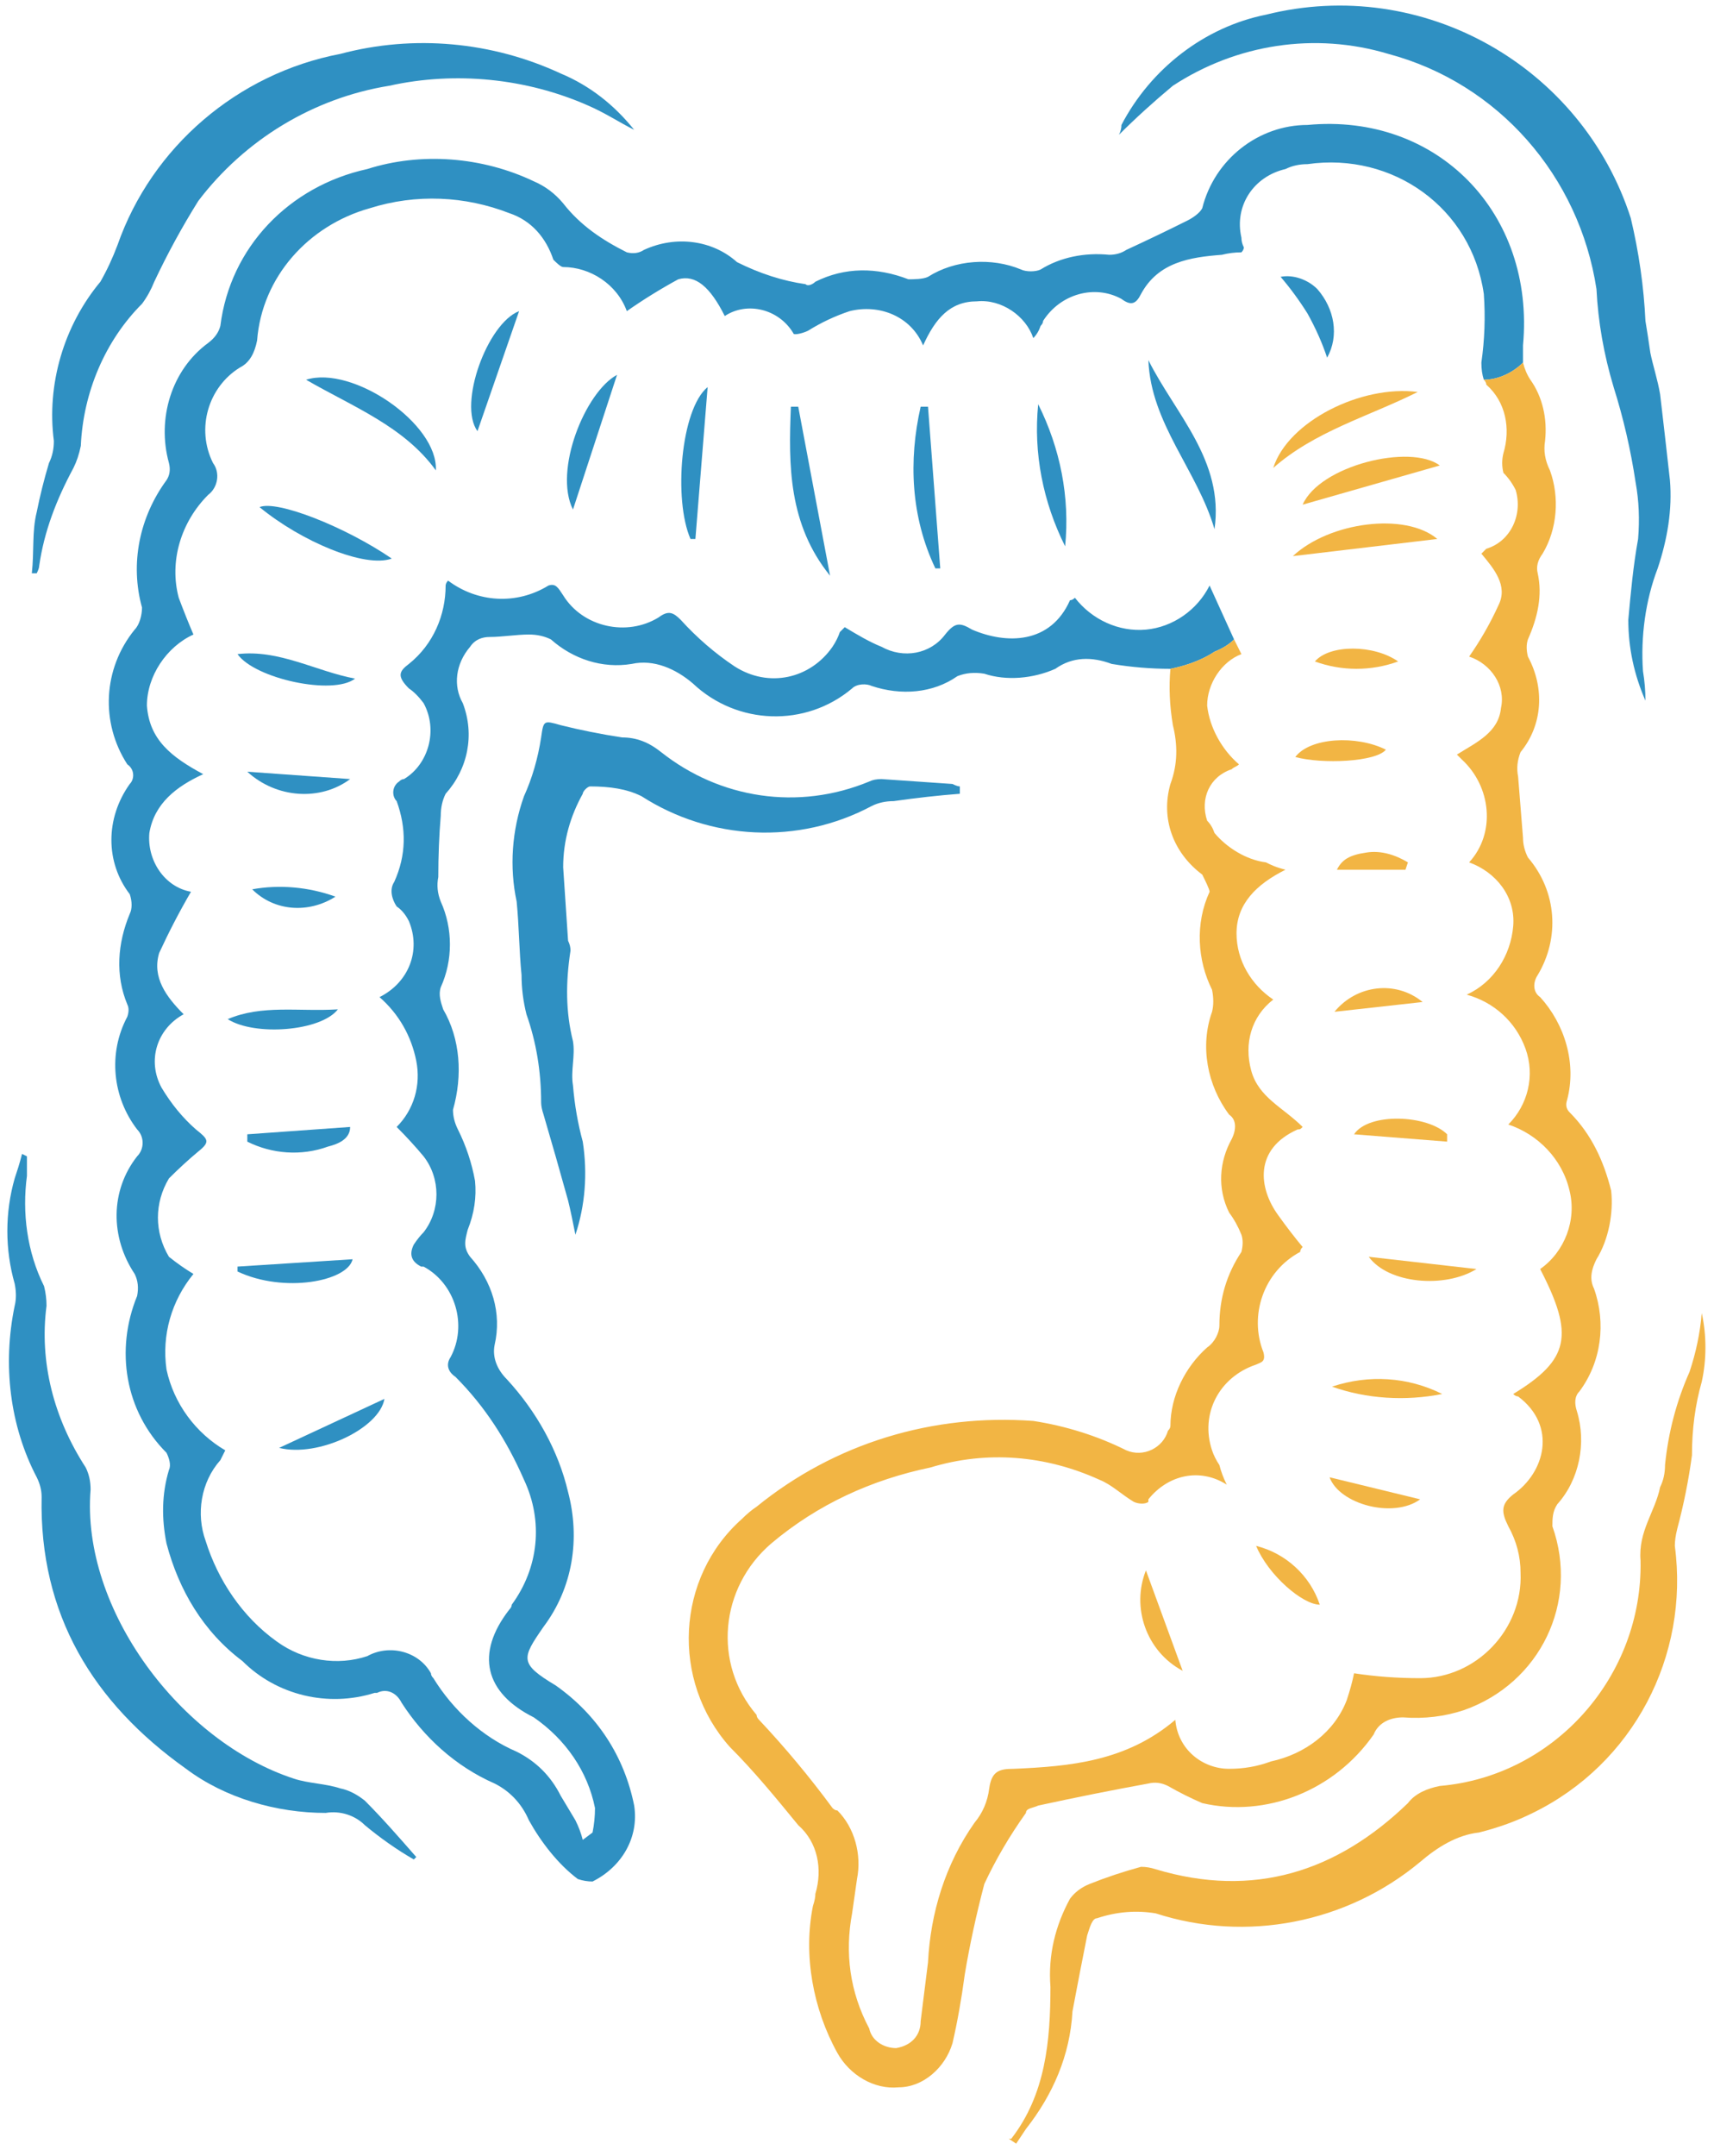
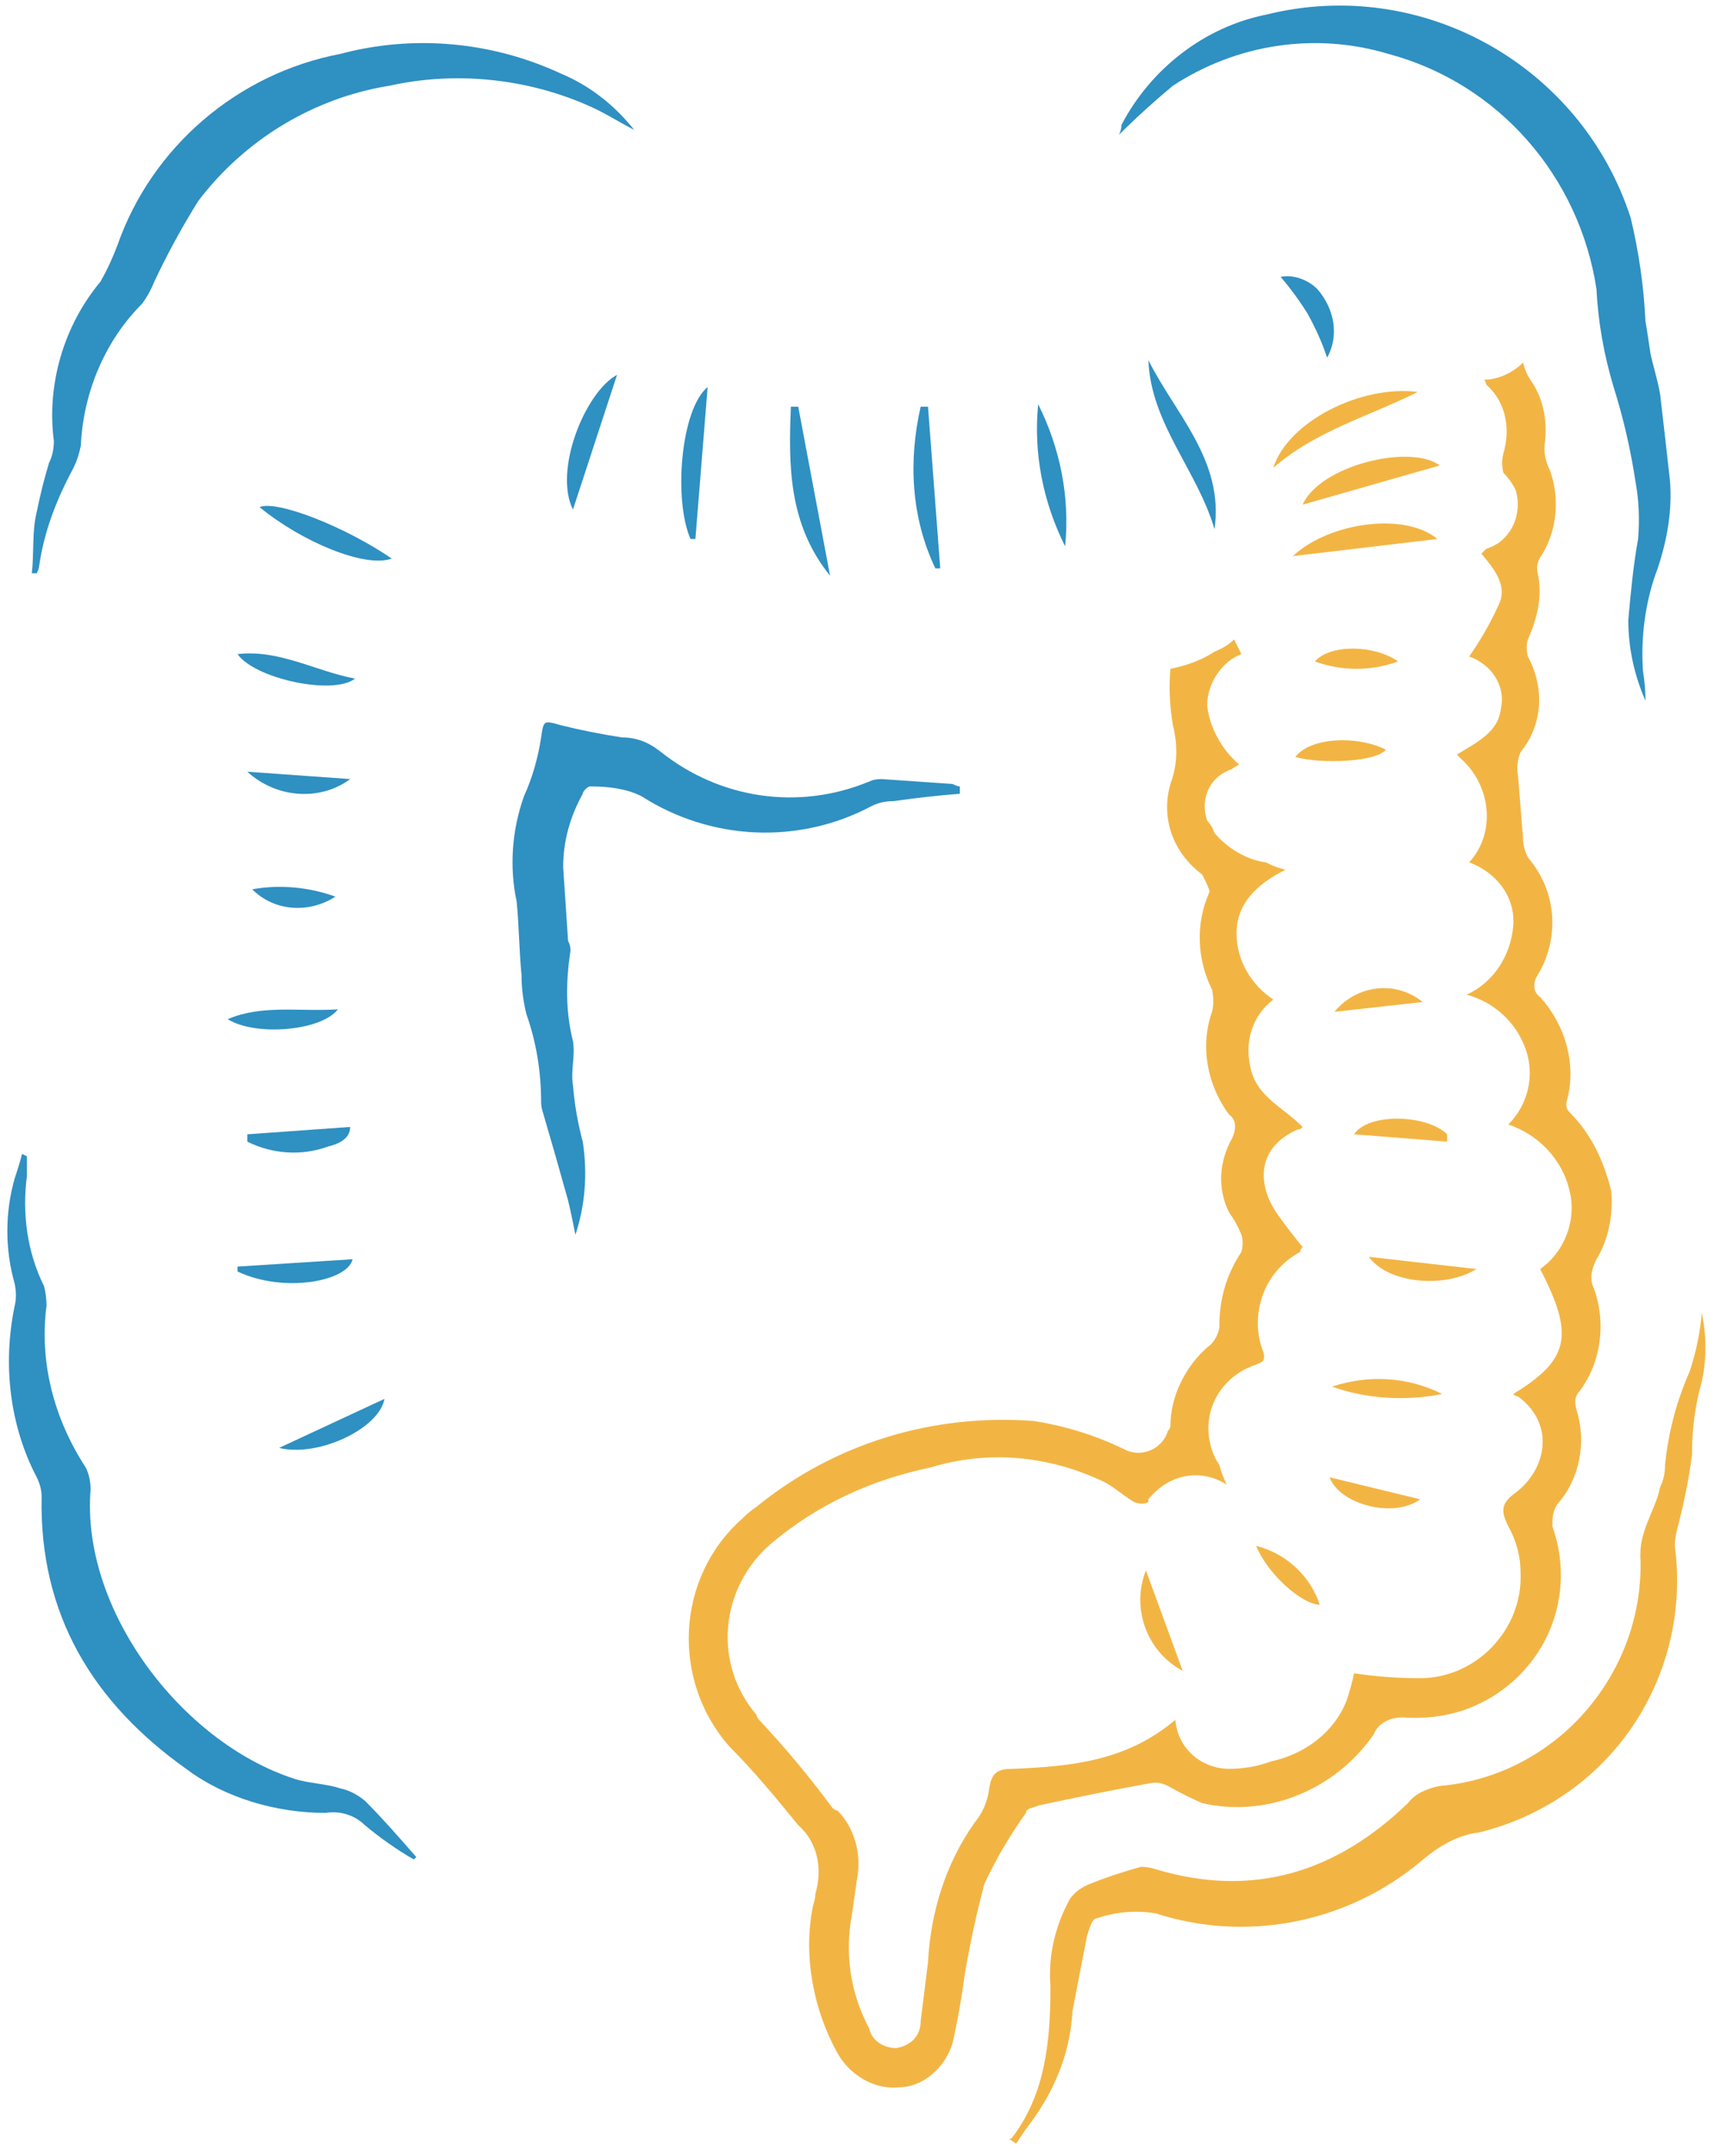
<svg xmlns="http://www.w3.org/2000/svg" version="1.2" viewBox="0 0 70 88" width="70" height="88">
  <defs>
    <clipPath clipPathUnits="userSpaceOnUse" id="cp1">
      <path d="m-1031-641h1440v12371h-1440z" />
    </clipPath>
  </defs>
  <style>.a{fill:none}.b{fill:#2f90c2}.c{fill:#f2b544}</style>
  <g clip-path="url(#cp1)">
    <path fill-rule="evenodd" class="a" d="m14.5 27.7c-0.9 0.7-4.1 0-4.8-1 1.7-0.2 3.2 0.7 4.8 1zm-4.4 3.8l4.2 0.3c-1.2 0.9-3 0.8-4.2-0.3zm3.6 5.1c-1.1 0.7-2.5 0.6-3.4-0.3 1.1-0.2 2.3-0.1 3.4 0.3zm0.1 4.6c-0.7 0.9-3.4 1.1-4.5 0.4 1.4-0.6 2.9-0.3 4.5-0.4zm0.5 4.8c0 0.5-0.5 0.7-0.9 0.8-1.1 0.4-2.3 0.3-3.3-0.2v-0.3zm-4.6 5.9l-0.1-0.2 4.7-0.3c-0.1 0.9-2.8 1.4-4.6 0.5zm6 5.2c-0.2 1.3-2.7 2.5-4.3 2zm0.3-34.3c-1.1 0.4-3.7-0.6-5.4-2.1 0.7-0.2 3.4 0.9 5.4 2.1zm-3.5-7.2c1.9-0.7 5.4 1.8 5.3 3.7-1.3-1.9-3.4-2.6-5.3-3.7zm7 2c-0.9-1.1 0.4-4.4 1.7-4.8zm3.8 3.2c-0.7-1.6 0.5-4.8 1.8-5.4zm5.1 1.2h-0.2c-0.7-1.6-0.4-5.3 0.7-6.2zm3.9-5.4l0.2-0.1 1.3 6.9c-1.7-2-1.7-4.4-1.5-6.8zm5.8 6.6c-0.9-2.1-1.1-4.5-0.5-6.6l0.2-0.1 0.6 6.6zm5.3-0.8c-0.9-1.8-1.3-3.8-1.1-5.8 0.9 1.8 1.2 3.8 1.1 5.8zm6.1-0.7c-0.7-2.4-2.6-4.4-2.7-7 1.1 2.3 3 4.2 2.7 7zm4.5-7.1q-0.2-0.9-0.7-1.7-0.5-0.8-1.1-1.5c0.5-0.1 1.1 0.1 1.4 0.5 0.8 0.7 0.9 1.8 0.4 2.7z" />
-     <path class="b" d="m49.6 26.6c-0.6 0.4-1.3 0.6-1.8 0.7q-1.2 0-2.4-0.2c-0.8-0.3-1.6-0.3-2.3 0.2-0.9 0.4-2 0.5-2.9 0.2q-0.6-0.1-1.1 0.1c-1 0.7-2.3 0.8-3.5 0.4-0.2-0.1-0.6-0.1-0.8 0.1-1.9 1.6-4.7 1.5-6.5-0.2-0.7-0.6-1.6-1-2.5-0.8-1.2 0.2-2.4-0.2-3.3-1q-0.4-0.2-0.9-0.2c-0.5 0-1.1 0.1-1.6 0.1-0.3 0-0.6 0.1-0.8 0.4-0.6 0.7-0.7 1.6-0.3 2.3 0.5 1.3 0.2 2.7-0.7 3.7q-0.2 0.4-0.2 0.9-0.1 1.2-0.1 2.5-0.1 0.5 0.1 1c0.5 1.1 0.5 2.4 0 3.5-0.1 0.3 0 0.6 0.1 0.9 0.7 1.2 0.8 2.7 0.4 4.1q0 0.4 0.2 0.8 0.5 1 0.7 2.1 0.1 1-0.3 2c-0.1 0.4-0.2 0.7 0.1 1.1 0.9 1 1.3 2.3 1 3.6-0.1 0.5 0.1 1 0.5 1.4 1.2 1.3 2.1 2.9 2.5 4.6 0.5 1.9 0.2 3.9-1 5.5-0.9 1.3-1 1.5 0.5 2.4 1.7 1.2 2.8 2.9 3.2 4.9 0.2 1.3-0.5 2.5-1.7 3.1q-0.3 0-0.6-0.1c-0.8-0.6-1.5-1.5-2-2.4-0.3-0.7-0.8-1.2-1.4-1.5-1.6-0.7-2.9-1.9-3.8-3.3-0.2-0.4-0.6-0.6-1-0.4h-0.1c-1.9 0.6-4 0.1-5.4-1.3-1.6-1.2-2.6-2.9-3.1-4.8-0.2-1-0.2-2 0.1-3 0.1-0.2 0-0.5-0.1-0.7-1.7-1.7-2.1-4.2-1.2-6.4q0.1-0.5-0.1-0.9c-1-1.5-1-3.4 0.1-4.8 0.3-0.3 0.3-0.8 0-1.1-1-1.3-1.2-3.1-0.4-4.6q0.1-0.3 0-0.5c-0.5-1.2-0.4-2.5 0.1-3.7 0.1-0.2 0.1-0.5 0-0.8-1-1.3-1-3.1 0-4.5 0.2-0.2 0.2-0.6-0.1-0.8-1.1-1.7-1-3.9 0.3-5.5 0.2-0.2 0.3-0.6 0.3-0.9-0.5-1.8-0.1-3.7 1-5.2q0.2-0.3 0.1-0.7c-0.5-1.8 0.1-3.8 1.6-4.9q0.4-0.3 0.5-0.7c0.4-3.2 2.8-5.7 6-6.4 2.2-0.7 4.7-0.5 6.8 0.5q0.7 0.3 1.2 0.9c0.7 0.9 1.6 1.5 2.6 2q0.4 0.1 0.7-0.1c1.3-0.6 2.8-0.4 3.8 0.5q1.4 0.7 2.8 0.9c0.1 0.1 0.3 0 0.4-0.1 1.2-0.6 2.5-0.6 3.8-0.1 0.2 0 0.6 0 0.8-0.1 1.1-0.7 2.6-0.8 3.8-0.3 0.2 0.1 0.6 0.1 0.8 0 0.8-0.5 1.8-0.7 2.8-0.6q0.4 0 0.7-0.2 1.3-0.6 2.5-1.2c0.2-0.1 0.5-0.3 0.6-0.5 0.5-2 2.3-3.4 4.3-3.4 5.3-0.5 9.3 3.6 8.8 9q0 0.4 0 0.7c-0.4 0.4-1 0.7-1.6 0.7q-0.1-0.3-0.1-0.7 0.2-1.4 0.1-2.8c-0.5-3.5-3.7-5.8-7.2-5.3q-0.5 0-0.9 0.2c-1.3 0.3-2.1 1.5-1.8 2.8q0 0.2 0.1 0.4c0 0 0 0.1-0.1 0.2q-0.4 0-0.8 0.1c-1.3 0.1-2.6 0.3-3.3 1.6-0.2 0.4-0.4 0.5-0.8 0.2-1.1-0.6-2.5-0.2-3.2 0.9q0 0.1-0.1 0.2-0.1 0.3-0.3 0.5c-0.3-0.9-1.3-1.6-2.3-1.5-1.1 0-1.7 0.7-2.2 1.8-0.5-1.2-1.8-1.7-3-1.4q-0.9 0.3-1.7 0.8c-0.2 0.1-0.6 0.2-0.6 0.1-0.6-1-1.9-1.3-2.8-0.7-0.6-1.2-1.2-1.7-1.9-1.5q-1.1 0.6-2.1 1.3c-0.4-1.1-1.5-1.8-2.6-1.8-0.1 0-0.3-0.2-0.4-0.3-0.3-0.9-0.9-1.6-1.8-1.9-1.8-0.7-3.8-0.8-5.7-0.2-2.5 0.7-4.4 2.8-4.6 5.4-0.1 0.5-0.3 0.9-0.7 1.1-1.3 0.8-1.8 2.5-1.1 3.9 0.3 0.4 0.2 1-0.2 1.3-1.1 1.1-1.6 2.7-1.2 4.2q0.3 0.8 0.6 1.5c-1.1 0.5-1.9 1.7-1.9 2.9 0.1 1.4 1 2.1 2.3 2.8-1.1 0.5-2 1.2-2.2 2.4-0.1 1.1 0.6 2.2 1.7 2.4q-0.7 1.2-1.3 2.5c-0.3 1 0.3 1.8 1 2.5-1.1 0.6-1.5 1.9-0.9 3q0 0 0 0 0.6 1 1.4 1.7c0.5 0.4 0.6 0.5 0.1 0.9q-0.6 0.5-1.2 1.1c-0.6 1-0.6 2.2 0 3.2q0.5 0.4 1 0.7c-0.9 1.1-1.3 2.5-1.1 3.9 0.3 1.4 1.2 2.6 2.4 3.3q-0.1 0.2-0.2 0.4c-0.8 0.9-1 2.2-0.6 3.3 0.5 1.6 1.5 3.1 2.9 4.1 1.1 0.8 2.5 1 3.7 0.6 0.9-0.5 2.1-0.2 2.6 0.7q0 0.1 0.1 0.2c0.8 1.3 2 2.4 3.4 3 0.8 0.4 1.4 1 1.8 1.8q0.3 0.5 0.6 1 0.2 0.4 0.3 0.8l0.4-0.3q0.1-0.5 0.1-1c-0.3-1.5-1.2-2.8-2.5-3.7-2-1-2.4-2.6-1-4.4q0.1-0.1 0.1-0.2c1.1-1.5 1.3-3.4 0.5-5.1-0.7-1.6-1.6-3-2.8-4.2-0.3-0.2-0.4-0.5-0.2-0.8 0.7-1.3 0.2-3-1.1-3.7q0 0-0.1 0c-0.4-0.2-0.5-0.5-0.3-0.9q0.2-0.3 0.4-0.5c0.7-0.9 0.7-2.2 0-3.1q-0.5-0.6-1.1-1.2c0.7-0.7 1-1.7 0.8-2.7-0.2-1-0.7-1.9-1.5-2.6 1.2-0.6 1.7-1.9 1.2-3.1q-0.2-0.4-0.5-0.6c-0.2-0.3-0.3-0.7-0.1-1 0.5-1.1 0.5-2.2 0.1-3.3-0.2-0.2-0.2-0.6 0.1-0.8q0.1-0.1 0.2-0.1c1-0.6 1.4-2 0.8-3.1q-0.3-0.4-0.6-0.6c-0.5-0.5-0.4-0.7 0-1 1-0.8 1.5-2 1.5-3.2 0 0 0-0.1 0.1-0.2 1.2 0.9 2.8 1 4.1 0.2 0.3-0.1 0.4 0.1 0.6 0.4 0.8 1.3 2.6 1.7 3.9 0.9 0.4-0.3 0.6-0.2 0.9 0.1q1 1.1 2.2 1.9c1.4 0.9 3.1 0.5 4-0.8q0.2-0.3 0.3-0.6 0.1-0.1 0.2-0.2c0.5 0.3 1 0.6 1.5 0.8 0.9 0.5 2 0.3 2.6-0.5 0.4-0.5 0.6-0.5 1.1-0.2 1.4 0.6 3.2 0.6 4-1.2q0.1 0 0.2-0.1c0.7 0.9 1.8 1.4 2.9 1.3 1.1-0.1 2.1-0.8 2.6-1.8l1 2.2q-0.3 0.3-0.8 0.5z" />
    <path class="c" d="m47.8 27.3c0.5-0.1 1.2-0.3 1.8-0.7q0.5-0.2 0.8-0.5l0.3 0.6c-0.8 0.3-1.4 1.2-1.4 2.1 0.1 0.9 0.6 1.8 1.3 2.4-0.1 0.1-0.2 0.1-0.3 0.2-0.9 0.3-1.3 1.2-1 2.1q0.2 0.2 0.3 0.5c0.5 0.6 1.3 1.1 2.1 1.2 0.2 0.1 0.4 0.2 0.8 0.3-1.2 0.6-2 1.4-2 2.6 0 1.1 0.6 2.1 1.5 2.7-0.9 0.7-1.2 1.8-0.9 2.9 0.3 1.1 1.3 1.5 2.1 2.3-0.1 0.1-0.1 0.1-0.2 0.1-1.8 0.8-1.6 2.4-0.8 3.5q0.5 0.7 1 1.3-0.1 0.1-0.1 0.2c-1.5 0.8-2.1 2.6-1.5 4.1 0.1 0.4-0.1 0.4-0.3 0.5-1.5 0.5-2.3 2-1.8 3.5q0.1 0.3 0.3 0.6 0.1 0.4 0.3 0.8c-1.1-0.7-2.4-0.4-3.2 0.6q0 0 0 0.1c-0.1 0.1-0.4 0.1-0.6 0-0.5-0.3-0.9-0.7-1.4-0.9-2.2-1-4.6-1.2-6.9-0.5-2.4 0.5-4.6 1.5-6.5 3.1-2.1 1.8-2.4 4.9-0.6 7q0 0.1 0.1 0.2 1.6 1.7 3 3.6 0.1 0.1 0.2 0.1c0.7 0.7 1 1.8 0.8 2.8q-0.1 0.7-0.2 1.4c-0.3 1.6-0.1 3.2 0.7 4.7 0.1 0.5 0.6 0.8 1.1 0.8 0.6-0.1 1-0.5 1-1.1 0.1-0.8 0.2-1.6 0.3-2.4 0.1-2 0.7-4 1.9-5.7q0.5-0.6 0.6-1.4c0.1-0.7 0.4-0.8 1-0.8 2.3-0.1 4.6-0.3 6.6-2 0.1 1.2 1.1 2 2.2 2q0.9 0 1.7-0.3c1.4-0.3 2.6-1.2 3.1-2.5q0.2-0.6 0.3-1.1 1.3 0.2 2.7 0.2c2.3 0 4.2-2 4.1-4.3q0-1-0.5-1.9c-0.3-0.6-0.3-0.9 0.2-1.3 1.3-0.9 1.8-2.8 0.2-4q-0.1 0-0.2-0.1c2.3-1.4 2.5-2.4 1.1-5.1 1-0.7 1.5-2 1.2-3.2-0.3-1.3-1.3-2.3-2.5-2.7 0.8-0.8 1.1-2 0.7-3.1-0.4-1.1-1.3-1.9-2.4-2.2 1.1-0.5 1.8-1.6 1.9-2.8 0.1-1.2-0.7-2.2-1.8-2.6 1.1-1.2 0.9-3.1-0.3-4.2q-0.1-0.1-0.2-0.2c0.8-0.5 1.7-0.9 1.8-1.9 0.2-0.9-0.4-1.8-1.3-2.1q0.7-1 1.2-2.1c0.4-0.8-0.2-1.5-0.7-2.1q0.1-0.1 0.2-0.2c1-0.3 1.5-1.4 1.2-2.4q-0.2-0.4-0.5-0.7-0.1-0.4 0-0.8c0.3-1 0.1-2.1-0.7-2.8q0-0.1-0.1-0.2c0.6 0 1.2-0.3 1.6-0.7q0.1 0.4 0.3 0.7c0.5 0.7 0.7 1.6 0.6 2.5q-0.1 0.6 0.2 1.2c0.4 1.1 0.3 2.4-0.3 3.4q-0.3 0.4-0.2 0.8c0.2 0.9 0 1.8-0.4 2.7q-0.1 0.3 0 0.7c0.7 1.3 0.6 2.8-0.3 3.9q-0.2 0.5-0.1 1 0.1 1.2 0.2 2.5 0 0.4 0.2 0.8c1.2 1.4 1.3 3.3 0.4 4.8-0.2 0.3-0.2 0.7 0.1 0.9 1 1.1 1.5 2.7 1.1 4.2q-0.1 0.3 0.1 0.5c0.9 0.9 1.4 2 1.7 3.2 0.1 0.9-0.1 2-0.6 2.8-0.2 0.4-0.3 0.8-0.1 1.2 0.5 1.4 0.3 3-0.6 4.2-0.2 0.2-0.2 0.5-0.1 0.8 0.4 1.3 0.1 2.8-0.8 3.8-0.2 0.3-0.2 0.6-0.2 0.9 1.1 3.1-0.5 6.4-3.6 7.5q-1.2 0.4-2.5 0.3c-0.5 0-1 0.2-1.2 0.7-1.6 2.3-4.4 3.4-7 2.8q-0.7-0.3-1.4-0.7-0.4-0.2-0.8-0.1-2.2 0.4-4.5 0.9c-0.2 0.1-0.5 0.1-0.5 0.3q-1 1.4-1.7 2.9-0.5 1.9-0.8 3.7-0.2 1.5-0.5 2.8c-0.3 1-1.2 1.8-2.2 1.8-1 0.1-2-0.5-2.5-1.4-1-1.8-1.4-4-1-6q0.1-0.3 0.1-0.5c0.3-1 0.1-2.1-0.7-2.8-0.9-1.1-1.8-2.2-2.8-3.2-2.4-2.7-2.2-6.9 0.5-9.3q0.3-0.3 0.6-0.5c3.2-2.6 7.2-3.8 11.3-3.5 1.3 0.2 2.6 0.6 3.8 1.2 0.7 0.3 1.5-0.1 1.7-0.8q0.1-0.1 0.1-0.2c0-1.2 0.6-2.4 1.5-3.2 0.3-0.2 0.5-0.6 0.5-0.9 0-1.1 0.3-2.1 0.9-3q0.1-0.4 0-0.7-0.2-0.5-0.5-0.9c-0.5-1-0.4-2.1 0.1-3 0.2-0.4 0.2-0.8-0.1-1-0.9-1.2-1.2-2.8-0.7-4.2q0.1-0.4 0-0.9c-0.6-1.2-0.7-2.7-0.1-4 0-0.1-0.2-0.5-0.3-0.7-1.2-0.9-1.7-2.3-1.3-3.7 0.3-0.8 0.3-1.6 0.1-2.4q-0.2-1.2-0.1-2.3z" />
    <path class="c" d="m69.5 56.4q-0.4 1.4-0.4 3-0.2 1.5-0.6 3-0.1 0.4-0.1 0.7c0.6 4.5-1.7 8.9-5.8 10.9q-1 0.5-2.2 0.8c-0.9 0.1-1.7 0.6-2.4 1.2-3 2.5-7.1 3.3-10.8 2.1q-1.2-0.2-2.4 0.2c-0.2 0-0.3 0.4-0.4 0.7q-0.3 1.5-0.6 3.1c-0.1 1.8-0.8 3.4-1.9 4.8q-0.2 0.3-0.4 0.6l-0.3-0.2h0.1c1.4-1.8 1.6-4 1.6-6.2-0.1-1.3 0.2-2.5 0.8-3.6q0.3-0.4 0.8-0.6 1-0.4 2.1-0.7 0.3 0 0.6 0.1c4 1.2 7.4 0.1 10.3-2.7 0.3-0.4 0.8-0.6 1.3-0.7 4.7-0.4 8.3-4.5 8.2-9.2-0.1-1.2 0.6-2 0.8-3q0.2-0.4 0.2-0.9 0.2-2 1-3.8 0.4-1.2 0.5-2.4c0.2 0.9 0.2 1.9 0 2.8z" />
    <path class="b" d="m47.9 3.5q-1.2 1-2.2 2 0.1-0.2 0.1-0.4c1.2-2.3 3.4-4 5.9-4.5 6.4-1.6 12.9 2.1 14.9 8.3q0.5 2.1 0.6 4.2 0.1 0.6 0.2 1.3c0.1 0.5 0.3 1.1 0.4 1.7q0.2 1.7 0.4 3.5c0.1 1.2-0.1 2.4-0.5 3.6-0.5 1.3-0.7 2.8-0.6 4.2q0.1 0.6 0.1 1.2-0.7-1.6-0.7-3.3c0.1-1.1 0.2-2.2 0.4-3.3q0.1-1.2-0.1-2.3-0.3-2-0.9-3.9-0.6-2-0.7-4c-0.7-4.6-4-8.4-8.5-9.6-3-0.9-6.2-0.4-8.8 1.3z" />
    <path class="b" d="m1.5 23.4h-0.2c0.1-0.9 0-1.7 0.2-2.5q0.2-1 0.5-2 0.2-0.4 0.2-0.9c-0.3-2.3 0.4-4.7 1.9-6.5q0.4-0.7 0.7-1.5c1.4-4 4.9-7 9.1-7.8 3-0.8 6.2-0.5 9 0.8 1.2 0.5 2.2 1.3 3 2.3-0.6-0.3-1.2-0.7-1.9-1-2.5-1.1-5.4-1.4-8.1-0.8-3.1 0.5-5.9 2.2-7.8 4.7q-1 1.6-1.8 3.3-0.2 0.5-0.5 0.9c-1.5 1.5-2.4 3.6-2.5 5.8q-0.1 0.5-0.3 0.9c-0.7 1.3-1.2 2.6-1.4 4q0 0.1-0.1 0.3z" />
    <path class="b" d="m23.8 32.4c-0.5 0.9-0.8 1.9-0.8 3q0.1 1.5 0.2 3 0.1 0.2 0.1 0.4c-0.2 1.3-0.2 2.5 0.1 3.7 0.1 0.6-0.1 1.2 0 1.8q0.1 1.2 0.4 2.3c0.2 1.3 0.1 2.6-0.3 3.8-0.1-0.5-0.2-1-0.3-1.4q-0.5-1.8-1-3.5-0.1-0.3-0.1-0.5 0-1.9-0.6-3.6-0.2-0.8-0.2-1.6c-0.1-1-0.1-2-0.2-3-0.3-1.4-0.2-2.9 0.3-4.3q0.5-1.1 0.7-2.4c0.1-0.7 0.1-0.7 0.8-0.5q1.2 0.3 2.5 0.5c0.6 0 1.1 0.2 1.6 0.6 2.4 1.9 5.6 2.4 8.5 1.2q0.2-0.1 0.5-0.1 1.5 0.1 2.9 0.2 0.2 0.1 0.3 0.1v0.3q-1.3 0.1-2.7 0.3-0.5 0-0.9 0.2c-3 1.6-6.6 1.4-9.4-0.4-0.6-0.3-1.3-0.4-2.1-0.4-0.1 0-0.3 0.2-0.3 0.3z" />
    <path class="b" d="m39.2 32.4z" />
    <path class="b" d="m14.9 73.5c0.7 0.7 1.4 1.5 2.1 2.3l-0.1 0.1c-0.7-0.4-1.4-0.9-2-1.4-0.4-0.4-1-0.6-1.6-0.5-2 0-4.1-0.6-5.7-1.8-3.8-2.7-6-6.3-5.9-11.1q0-0.4-0.2-0.8c-1.1-2.1-1.4-4.6-0.9-7q0.1-0.4 0-0.9c-0.4-1.4-0.4-2.9 0-4.3 0.1-0.3 0.2-0.6 0.3-1l0.2 0.1q0 0.4 0 0.8c-0.2 1.5 0 3.1 0.7 4.5q0.1 0.4 0.1 0.8c-0.3 2.3 0.3 4.6 1.6 6.6q0.2 0.4 0.2 0.9c-0.4 4.9 3.7 10.3 8.3 11.8 0.6 0.2 1.3 0.2 1.9 0.4q0.5 0.1 1 0.5z" />
    <path class="b" d="m49.6 21.6c0.4-2.8-1.6-4.7-2.7-6.9 0.1 2.6 2 4.5 2.7 6.9z" />
    <path class="b" d="m32.6 16.6l1.3 6.9c-1.7-2.1-1.7-4.5-1.6-6.9h0.3z" />
    <path class="c" d="m52 19.1c1.7-1.5 3.9-2.1 5.9-3.1-2.3-0.3-5.3 1.2-5.9 3.1z" />
-     <path class="b" d="m12.5 15.5c1.9 1.1 4 1.9 5.3 3.7 0.1-1.9-3.4-4.3-5.3-3.7z" />
    <path class="b" d="m38.2 23.2z" />
    <path class="b" d="m37.9 16.6l0.5 6.6h-0.2c-1-2.1-1.1-4.4-0.6-6.6z" />
    <path class="c" d="m52.8 22.7l5.9-0.7c-1.3-1.1-4.4-0.7-5.9 0.7z" />
    <path class="b" d="m28.9 15.8l-0.5 6.2h-0.2c-0.7-1.6-0.4-5.3 0.7-6.2z" />
    <path class="c" d="m53.2 20.6l5.6-1.6c-1.2-0.9-4.9 0-5.6 1.6z" />
    <path class="b" d="m42.4 16.5c0.9 1.8 1.3 3.8 1.1 5.8-0.9-1.8-1.3-3.8-1.1-5.8z" />
    <path class="b" d="m10.6 20.7c1.7 1.4 4.3 2.5 5.4 2.1-1.9-1.3-4.7-2.4-5.4-2.1z" />
    <path class="b" d="m16 22.8z" />
    <path class="b" d="m23.4 20.8l1.8-5.5c-1.3 0.7-2.6 3.9-1.8 5.5z" />
-     <path class="b" d="m19.5 17.6l1.7-4.9c-1.3 0.5-2.5 3.8-1.7 4.9z" />
+     <path class="b" d="m19.5 17.6l1.7-4.9z" />
    <path class="b" d="m14.5 27.7c-1.6-0.3-3.1-1.2-4.8-1 0.7 1 3.9 1.7 4.8 1z" />
    <path class="b" d="m9.7 51.7z" />
    <path class="b" d="m9.7 51.9v-0.2l4.7-0.3c-0.2 0.9-2.8 1.4-4.7 0.5z" />
    <path class="b" d="m15.7 57.1l-4.3 2c1.6 0.4 4.1-0.8 4.3-2z" />
    <path class="c" d="m54.4 56.6c1.4 0.5 3 0.6 4.5 0.3-1.4-0.7-3-0.8-4.5-0.3z" />
    <path class="b" d="m10.1 46.3l4.2-0.3c0 0.5-0.5 0.7-0.9 0.8-1.1 0.4-2.3 0.3-3.3-0.2z" />
    <path class="b" d="m13.8 41.2c-1.6 0.1-3.1-0.2-4.5 0.4 1.1 0.7 3.8 0.5 4.5-0.4z" />
    <path class="c" d="m60.3 51.8l-4.4-0.5c0.8 1.1 3.1 1.3 4.4 0.5z" />
    <path class="c" d="m48.3 68.2l-1.5-4.1c-0.6 1.5 0 3.3 1.5 4.1z" />
    <path class="b" d="m10.1 31.5c1.2 1.1 3 1.2 4.2 0.3z" />
    <path class="b" d="m53.8 11.8c0.7 0.8 0.9 1.9 0.4 2.8q-0.3-0.9-0.8-1.8-0.5-0.8-1.1-1.5c0.5-0.1 1.1 0.1 1.5 0.5z" />
    <path class="c" d="m59.1 46.3v0.3l-3.8-0.3c0.6-0.9 3-0.8 3.8 0z" />
    <path class="b" d="m59.1 46.6z" />
    <path class="c" d="m56.6 30.6c-1.2-0.6-3.1-0.5-3.7 0.3 1.1 0.3 3.3 0.2 3.7-0.3z" />
    <path class="c" d="m58 61.2l-3.7-0.9c0.4 1.1 2.6 1.7 3.7 0.9z" />
    <path class="c" d="m51.3 63.1c0.5 1.2 1.9 2.4 2.6 2.4-0.4-1.2-1.4-2.1-2.6-2.4z" />
    <path class="c" d="m54.5 41.3c0.9-1.1 2.5-1.3 3.6-0.4z" />
    <path class="b" d="m10.3 36.3c0.9 0.9 2.3 1 3.4 0.3-1.1-0.4-2.3-0.5-3.4-0.3z" />
    <path class="c" d="m57.1 27c-1-0.7-2.8-0.7-3.4 0 1.1 0.4 2.3 0.4 3.4 0z" />
-     <path class="c" d="m57.5 35.2l-0.1 0.3h-2.8c0.2-0.4 0.5-0.6 1.2-0.7 0.6-0.1 1.2 0.1 1.7 0.4z" />
  </g>
</svg>